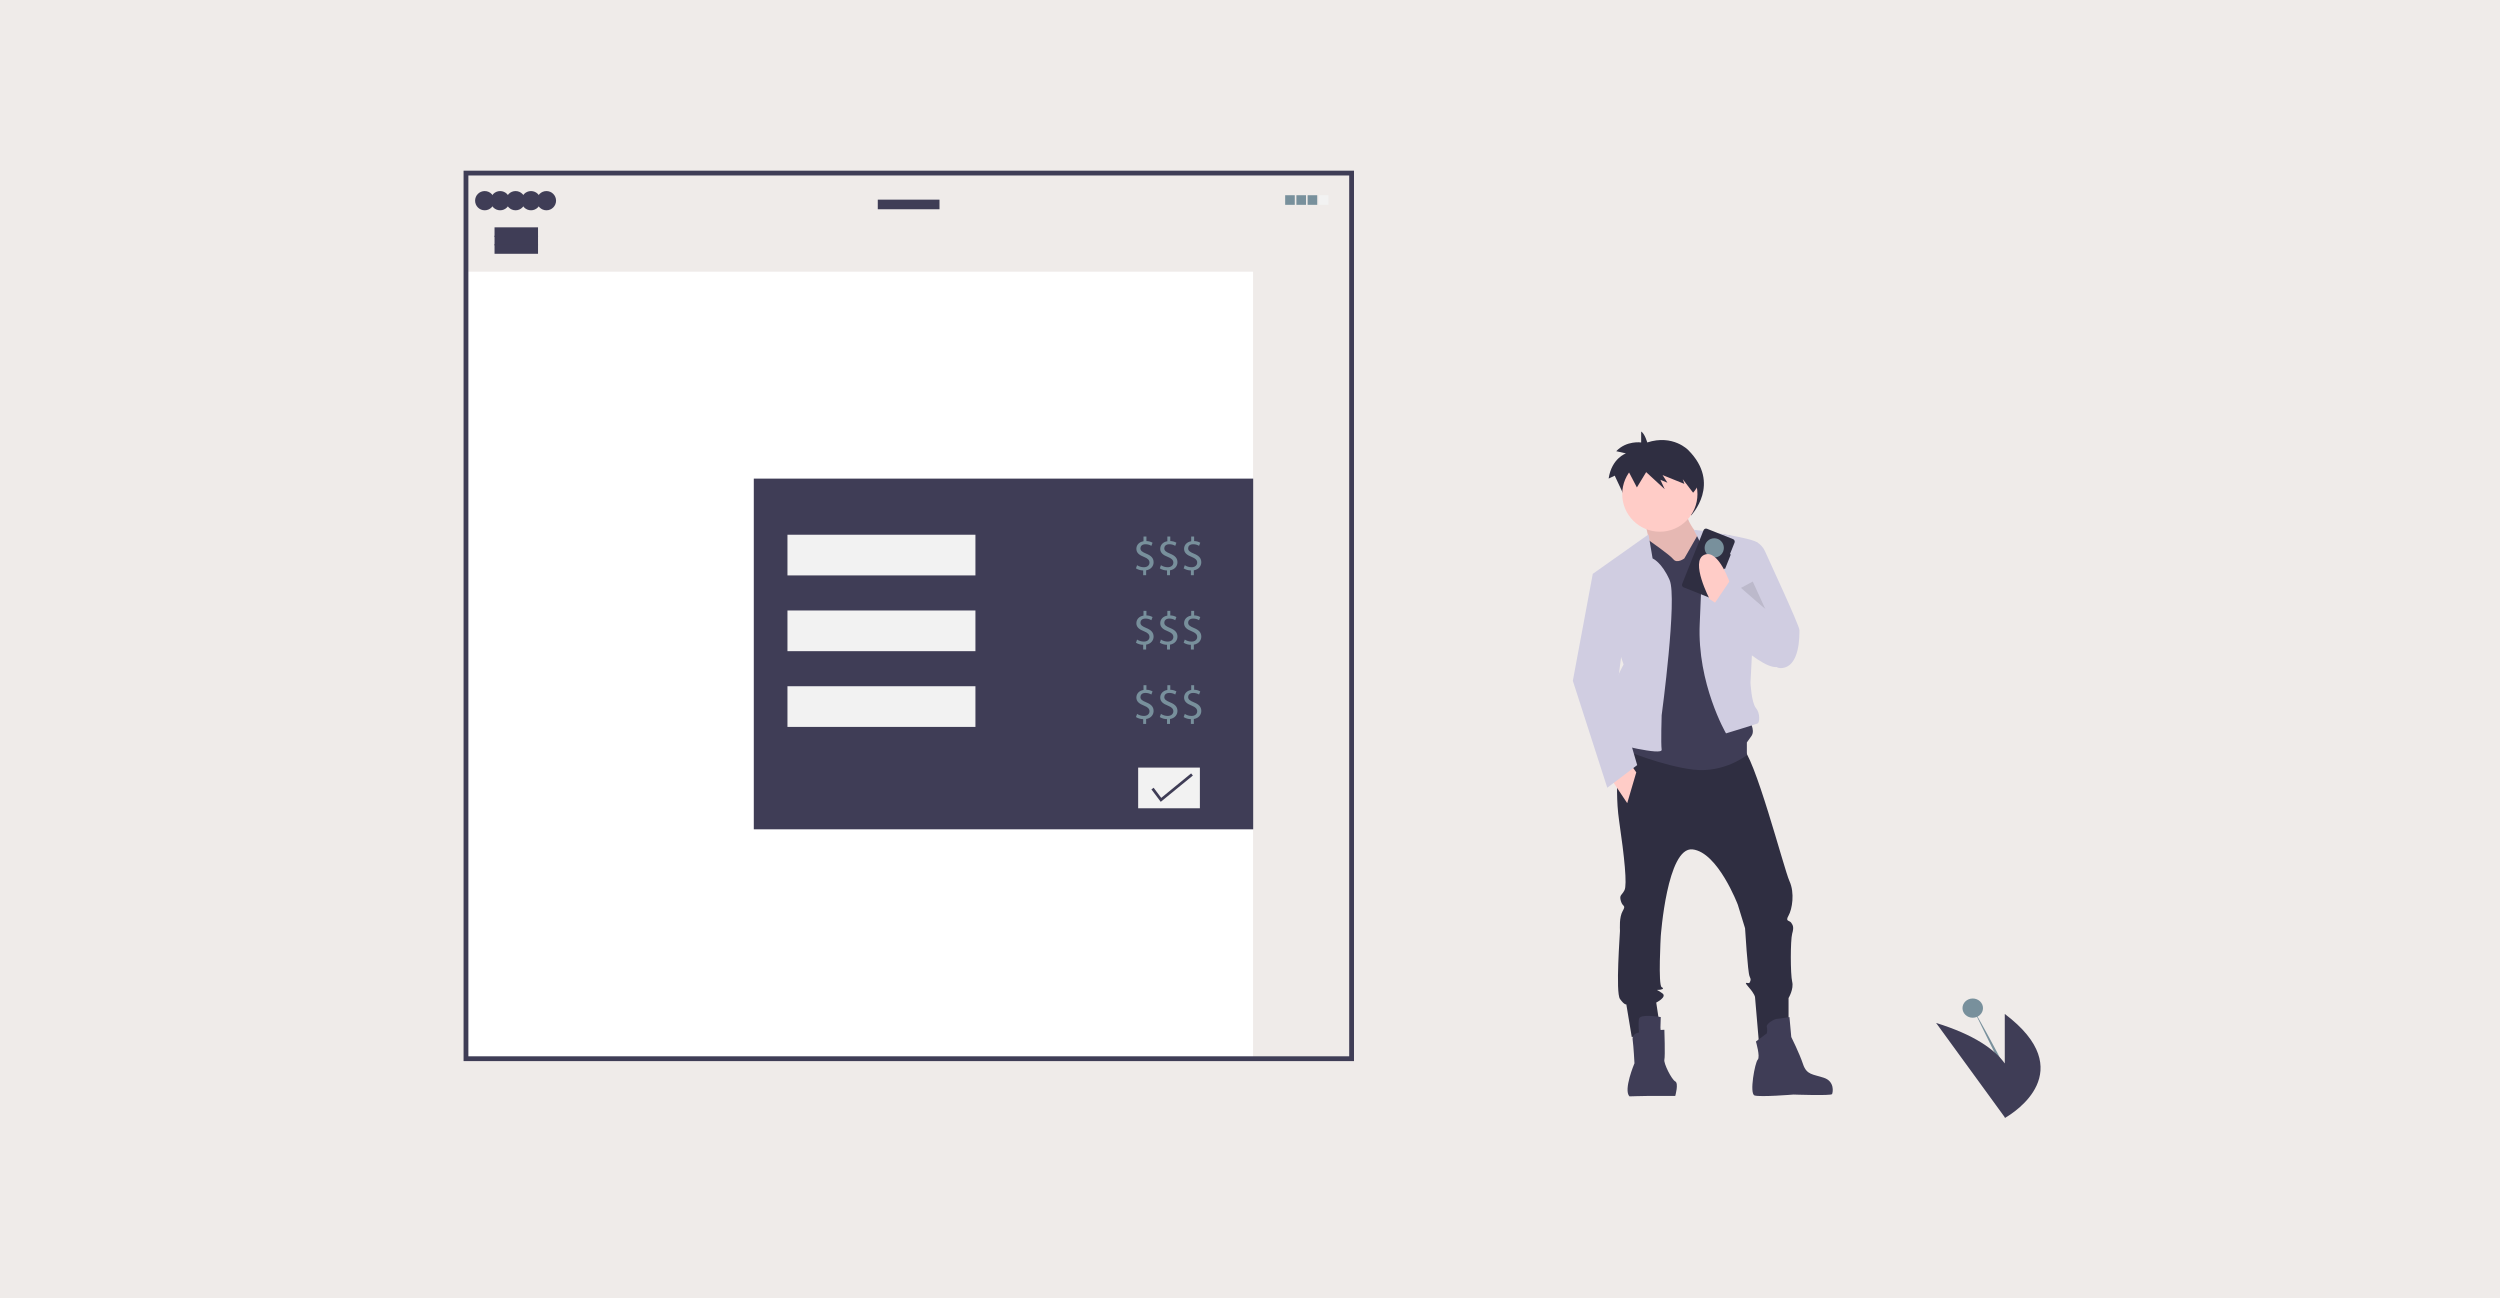
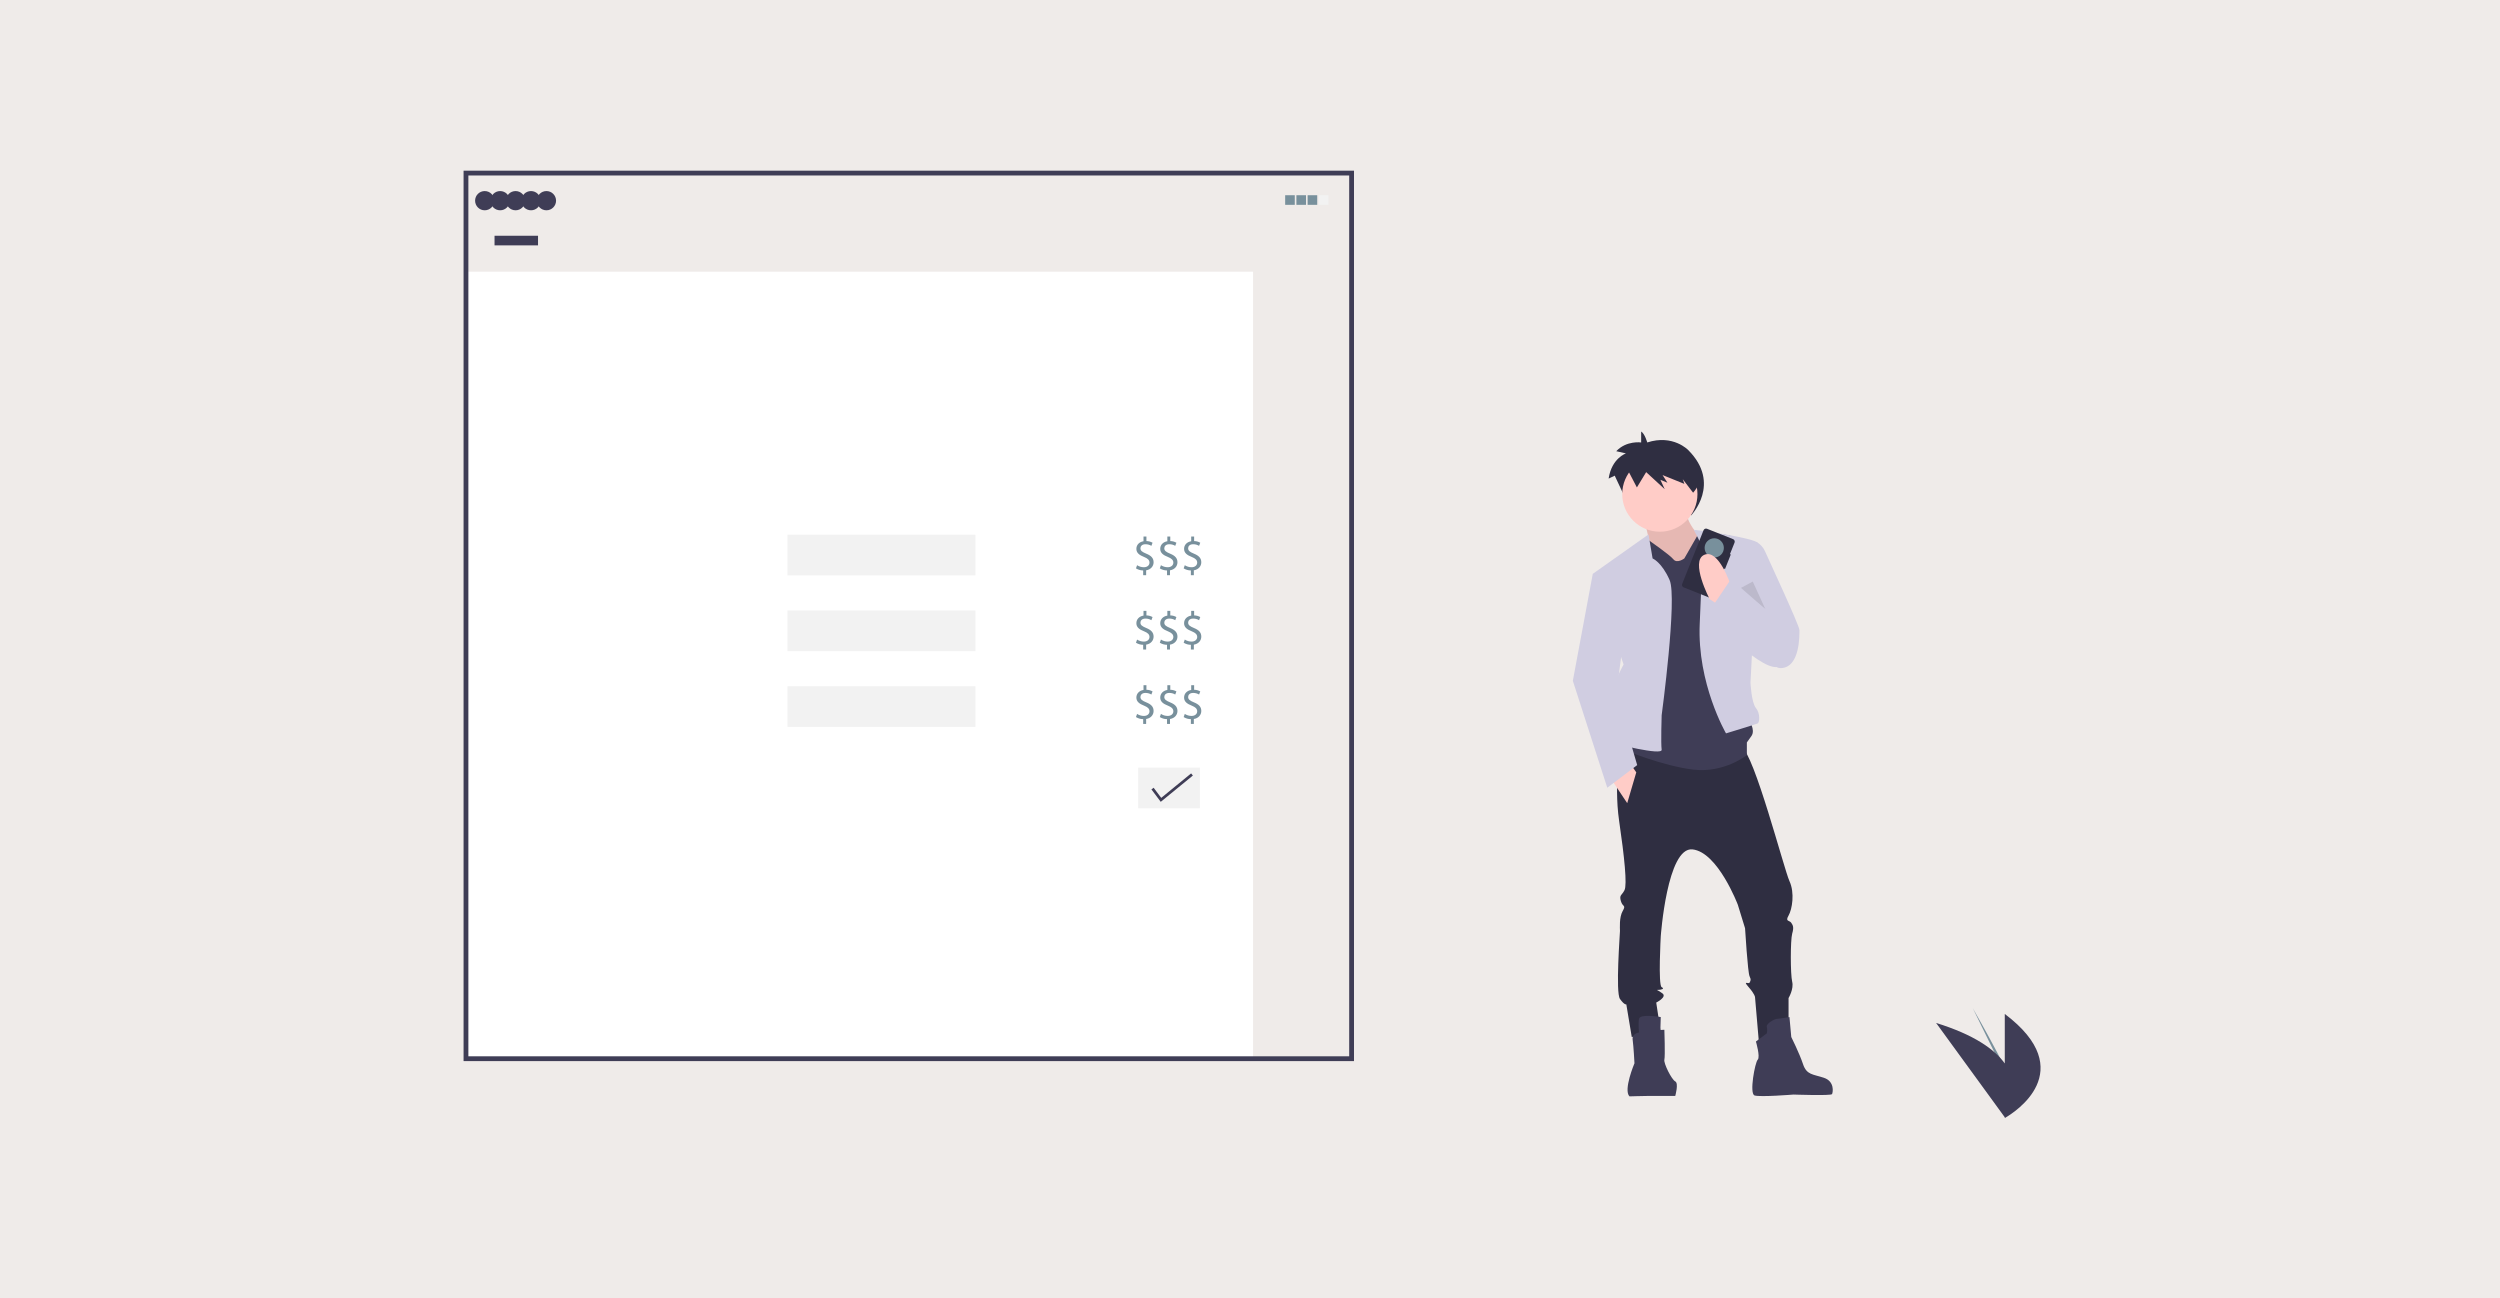
<svg xmlns="http://www.w3.org/2000/svg" width="260" height="135" viewBox="0 0 260 135">
  <g fill="none" fill-rule="evenodd">
    <g>
      <g>
        <g>
          <path fill="#EFEBE9" d="M0 0H260V135H0z" transform="translate(-621 -259) translate(621 259)" />
          <g>
            <g fill-rule="nonzero" transform="translate(-621 -259) translate(621 259) translate(48 18) translate(153.354 86.118)">
-               <ellipse cx="3.811" cy=".726" fill="#78909C" rx="1.066" ry="1" />
              <path fill="#78909C" d="M3.81.726s5.066 8.8 4.932 10.07" />
              <path fill="#3F3D56" d="M7.143 1.333V6.48C6.082 5.011 3.966 3.497 0 2.268l7.143 9.812v.074l.038-.021.013.016.028-.04c.832-.482 7.812-4.828-.08-10.776z" />
            </g>
            <g fill-rule="nonzero" transform="translate(-621 -259) translate(621 259) translate(48 18) translate(115.575 26.878)">
              <path fill="#2F2E41" d="M7.739 1.138S7.486.228 7.106 0v1.138S5.59.91 4.514 2.048l1.011.228S4.04 2.77 3.723 4.894l.633-.304 1.707 3.642L7.138 6.26l2.15 2.2-.506-1.214.822.38-.57-.987 2.53 1.138-.19-.607.927 1.553s3.183-3.298-.294-6.788c0 0-1.581-1.67-4.268-.797z" />
              <path fill="#FFCCC7" d="M7.447 9.241s.942 3.582.66 4.054c-.283.47 2.733 3.016 2.733 3.016l2.922-.566.189-4.053s-2.64-2.262-2.074-3.959l-4.43 1.508z" />
              <path fill="#000" d="M7.447 9.241s.942 3.582.66 4.054c-.283.47 2.733 3.016 2.733 3.016l2.922-.566.189-4.053s-2.64-2.262-2.074-3.959l-4.43 1.508z" opacity=".1" />
              <path fill="#2F2E41" d="M4.996 31.864s-.754 4.713-.189 8.578c.566 3.864.849 6.692.566 7.258-.283.565-.566.471-.377 1.131.188.66.565.377.188 1.037-.377.66-.282 1.79-.282 2.074 0 .282-.472 6.41 0 7.07.47.659.66.565.66.565l.565 3.393 3.016-.471-.47-3.11s1.13-.566.659-.943c-.471-.377-.754-.377-.471-.377.282 0 .754-.095.377-.283-.377-.189-.095-5.279-.095-5.279s.66-9.332 3.3-9.049c2.639.283 4.713 5.75 4.713 5.75l.754 2.45s.282 4.62.471 4.997c.188.377.094.471 0 .66-.094.188-.754-.283-.094.47.66.755.66 1.038.66 1.038l.424 4.948 3.063-1.932v-2.922s.566-.943.377-1.697c-.188-.754-.188-4.336 0-4.996.189-.66.094-.848-.094-1.13-.189-.284-.66-.095-.283-.755.377-.66.66-2.356.094-3.582-.565-1.225-3.676-13.29-4.995-13.95-1.32-.66-12.537-.943-12.537-.943z" />
              <path fill="#3F3D56" d="M9.143 60.896s-2.168-.377-2.262.189c-.094.566 0 1.414 0 1.414s-.754.094-.66.754c.095.66.189 2.45.189 2.45s-1.178 2.781-.519 3.441c.007.007 1.302-.047 2.046-.047h2.715s.377-1.32 0-1.508c-.377-.189-1.226-1.885-1.132-2.262.095-.377 0-3.11 0-3.11l-.416.023.04-1.344zM20.172 62.593l-1.131.848s.471 1.603.188 1.886c-.282.282-.895 3.534-.33 3.723.566.189 4.054-.094 4.054-.094s3.911.141 4.006-.047c.094-.189.283-1.32-.849-1.697-1.13-.377-1.79-.283-2.168-1.414-.377-1.131-1.225-2.828-1.225-2.828l-.189-2.074s-1.13.189-1.32.189c-.188 0-1.13.471-1.036.848.057.216.057.444 0 .66z" />
              <circle cx="9.049" cy="6.508" r="3.912" fill="#FFCCC7" />
              <path fill="#3F3D56" d="M11.594 13.2l1.414-2.471s3.3-.168 3.488.209c.188.377 1.79 19.04 1.79 19.04s.755 1.038.283 1.697l-.47.66v1.32s-2.357 1.885-5.562 1.508-7.258-2.074-7.258-2.074l.848-5.278-.094-15.553 1.899-.926s2.154 1.491 2.531 1.963c.377.47 1.131-.095 1.131-.095z" />
              <path fill="#D0CDE1" d="M8.295 13.2l-.424-2.498-5.797 4.1 3.205 9.427s-1.98 3.582-1.603 4.901c.377 1.32.566 3.3.566 3.3s5.09 1.32 4.996.66c-.095-.66 0-3.583 0-3.583s1.648-12.207.824-14.068C9.238 13.577 8.295 13.2 8.295 13.2zM13.48 11.975l-.896-1.744c0-.055 6.362.825 6.645 1.367l-.754 14.516s.094 2.074.566 2.64c.471.565.377 1.508.188 1.602-.188.094-3.299 1.037-3.299 1.037s-3.016-5.185-2.733-11.406c.282-6.221.282-8.012.282-8.012z" />
              <path fill="#D0CDE1" d="M18.098 11.692l.998-.212c.391.22.702.558.887.966.283.66 3.582 7.73 3.582 8.2 0 .472.095 3.96-1.98 3.96-2.073 0-3.675-8.86-3.675-8.86l.188-4.054z" />
              <path fill="#FFCCC7" d="M3.959 36.106L5.656 38.651 6.598 35.446 5.939 34.503z" />
              <path fill="#D0CDE1" d="M2.922 14.897L2.074 14.803 0 25.926 3.582 37.048 6.693 34.692 4.525 27.245 5.279 21.495z" />
              <path fill="#2F2E41" d="M13.133 5.404c-.518-1.888-2.138-3.266-4.057-3.266-1.383 0-2.61.716-3.383 1.822l.968 1.855.965-1.592 1.93 1.775-.454-.979.738.306-.51-.796 2.27.918-.17-.49 1.078 1.408c.251-.29.461-.614.625-.96z" />
              <path fill="#000" d="M17.486 16.264L20.025 18.478 18.711 15.604z" opacity=".1" />
              <path fill="#2F2E41" d="M16.43 12.788l-.09-.035.479-1.2c.027-.069.026-.145-.003-.213-.03-.068-.084-.12-.153-.148l-2.709-1.079c-.068-.027-.145-.026-.212.003-.068.03-.121.084-.149.153l-2.221 5.58c-.057.143.012.305.155.361l2.709 1.079c.068.027.145.026.213-.003.067-.03.12-.084.148-.152l1.146-2.88.088.036.598-1.502z" />
              <circle cx="14.706" cy="12.102" r="1" fill="#78909C" />
              <path fill="#FFCCC7" d="M16.401 15.934s-1.225-3.77-2.733-3.11c-1.508.66.565 4.618.565 4.618l1.32.848.848-2.356z" />
              <path fill="#D0CDE1" d="M22.905 20.741l-6.598-5.184-2.356 3.487s6.22 6.599 7.635 5.28c1.414-1.32 1.32-3.583 1.32-3.583z" />
            </g>
            <g transform="translate(-621 -259) translate(621 259) translate(48 18)">
              <path fill="#FFF" fill-rule="nonzero" d="M0.345 10.257H82.318V92.23H0.345z" />
              <path stroke="#3F3D56" stroke-width=".5" d="M0.461 0H92.566V92.105H0.461z" />
              <circle cx="2.41" cy="2.871" r="1" fill="#3F3D56" fill-rule="nonzero" />
              <circle cx="4.015" cy="2.871" r="1" fill="#3F3D56" fill-rule="nonzero" />
              <circle cx="5.62" cy="2.871" r="1" fill="#3F3D56" fill-rule="nonzero" />
              <circle cx="7.225" cy="2.871" r="1" fill="#3F3D56" fill-rule="nonzero" />
              <circle cx="8.83" cy="2.871" r="1" fill="#3F3D56" fill-rule="nonzero" />
-               <path fill="#3F3D56" fill-rule="nonzero" d="M43.289 2.763H49.708V3.763H43.289zM3.432 5.643H7.955V6.643H3.432z" />
              <path fill="#3F3D56" fill-rule="nonzero" d="M3.432 6.518H7.955V7.518H3.432z" />
-               <path fill="#3F3D56" fill-rule="nonzero" d="M3.432 7.394H7.955V8.394H3.432z" />
+               <path fill="#3F3D56" fill-rule="nonzero" d="M3.432 7.394V8.394H3.432z" />
              <g fill-rule="nonzero">
-                 <path fill="#3F3D56" d="M0 0H51.937V36.473H0z" transform="translate(30.395 31.776)" />
                <path fill="#F2F2F2" d="M3.501 5.836H23.05V10.067H3.501zM39.974 30.054H46.393V34.285H39.974zM3.501 13.714H23.05V17.945H3.501zM3.501 21.592H23.05V25.823H3.501z" transform="translate(30.395 31.776)" />
                <path fill="#78909C" d="M40.495 10.046v-.495c-.265-.001-.525-.076-.75-.216l.117-.329c.21.137.456.21.707.211.348 0 .583-.2.583-.48 0-.27-.19-.437-.554-.584-.5-.196-.81-.422-.81-.849 0-.407.29-.716.742-.79V6.02h.304v.476c.223.002.443.061.637.172l-.122.324c-.187-.112-.401-.17-.618-.167-.378 0-.52.225-.52.422 0 .255.181.382.608.559.505.206.76.46.76.897 0 .388-.27.75-.775.834v.51h-.309zM42.975 10.046v-.495c-.265-.001-.525-.076-.75-.216l.118-.329c.21.137.455.21.706.211.348 0 .584-.2.584-.48 0-.27-.192-.437-.555-.584-.5-.196-.809-.422-.809-.849 0-.407.29-.716.74-.79V6.02h.305v.476c.223.002.443.061.637.172l-.122.324c-.187-.112-.4-.17-.618-.167-.378 0-.52.225-.52.422 0 .255.181.382.608.559.505.206.76.46.76.897 0 .388-.27.75-.775.834v.51h-.309zM45.456 10.046v-.495c-.266-.001-.526-.076-.75-.216l.117-.329c.21.137.455.21.706.211.348 0 .584-.2.584-.48 0-.27-.192-.437-.555-.584-.5-.196-.809-.422-.809-.849 0-.407.29-.716.74-.79V6.02h.305v.476c.224.002.443.061.638.172l-.123.324c-.187-.112-.4-.17-.618-.167-.378 0-.52.225-.52.422 0 .255.182.382.608.559.505.206.76.46.76.897 0 .388-.27.75-.775.834v.51h-.308zM40.495 17.778v-.495c-.265 0-.525-.076-.75-.216l.117-.328c.21.136.456.21.707.21.348 0 .583-.2.583-.48 0-.27-.19-.437-.554-.584-.5-.196-.81-.422-.81-.848 0-.407.29-.716.742-.79v-.495h.304v.475c.223.002.443.061.637.172l-.122.324c-.187-.111-.401-.17-.618-.167-.378 0-.52.226-.52.422 0 .255.181.382.608.559.505.206.76.461.76.897 0 .388-.27.75-.775.834v.51h-.309zM42.975 17.778v-.495c-.265 0-.525-.076-.75-.216l.118-.328c.21.136.455.21.706.21.348 0 .584-.2.584-.48 0-.27-.192-.437-.555-.584-.5-.196-.809-.422-.809-.848 0-.407.29-.716.74-.79v-.495h.305v.475c.223.002.443.061.637.172l-.122.324c-.187-.111-.4-.17-.618-.167-.378 0-.52.226-.52.422 0 .255.181.382.608.559.505.206.76.461.76.897 0 .388-.27.75-.775.834v.51h-.309zM45.456 17.778v-.495c-.266 0-.526-.076-.75-.216l.117-.328c.21.136.455.21.706.21.348 0 .584-.2.584-.48 0-.27-.192-.437-.555-.584-.5-.196-.809-.422-.809-.848 0-.407.29-.716.74-.79v-.495h.305v.475c.224.002.443.061.638.172l-.123.324c-.187-.111-.4-.17-.618-.167-.378 0-.52.226-.52.422 0 .255.182.382.608.559.505.206.76.461.76.897 0 .388-.27.75-.775.834v.51h-.308zM40.495 25.51v-.495c-.265 0-.525-.075-.75-.216l.117-.328c.21.136.456.21.707.21.348 0 .583-.2.583-.48 0-.27-.19-.436-.554-.584-.5-.196-.81-.421-.81-.848 0-.407.29-.716.742-.79v-.495h.304v.476c.223.001.443.06.637.171l-.122.324c-.187-.111-.401-.169-.618-.167-.378 0-.52.226-.52.422 0 .255.181.383.608.56.505.205.76.46.76.897 0 .387-.27.75-.775.834v.51h-.309zM42.975 25.51v-.495c-.265 0-.525-.075-.75-.216l.118-.328c.21.136.455.21.706.21.348 0 .584-.2.584-.48 0-.27-.192-.436-.555-.584-.5-.196-.809-.421-.809-.848 0-.407.29-.716.74-.79v-.495h.305v.476c.223.001.443.06.637.171l-.122.324c-.187-.111-.4-.169-.618-.167-.378 0-.52.226-.52.422 0 .255.181.383.608.56.505.205.76.46.76.897 0 .387-.27.75-.775.834v.51h-.309zM45.456 25.51v-.495c-.266 0-.526-.075-.75-.216l.117-.328c.21.136.455.21.706.21.348 0 .584-.2.584-.48 0-.27-.192-.436-.555-.584-.5-.196-.809-.421-.809-.848 0-.407.29-.716.74-.79v-.495h.305v.476c.224.001.443.06.638.171l-.123.324c-.187-.111-.4-.169-.618-.167-.378 0-.52.226-.52.422 0 .255.182.383.608.56.505.205.76.46.76.897 0 .387-.27.75-.775.834v.51h-.308z" transform="translate(30.395 31.776)" />
                <path fill="#3F3D56" d="M42.322 33.615L41.352 32.322 41.582 32.149 42.372 33.203 45.482 30.658 45.664 30.88z" transform="translate(30.395 31.776)" />
              </g>
              <path fill="#78909C" fill-rule="nonzero" d="M85.657 2.303H86.657V3.303H85.657zM86.825 2.303H87.825V3.303H86.825zM87.992 2.303H88.992V3.303H87.992z" />
              <path fill="#F2F2F2" fill-rule="nonzero" d="M89.159 2.303H90.159V3.303H89.159z" />
            </g>
          </g>
        </g>
      </g>
    </g>
  </g>
</svg>